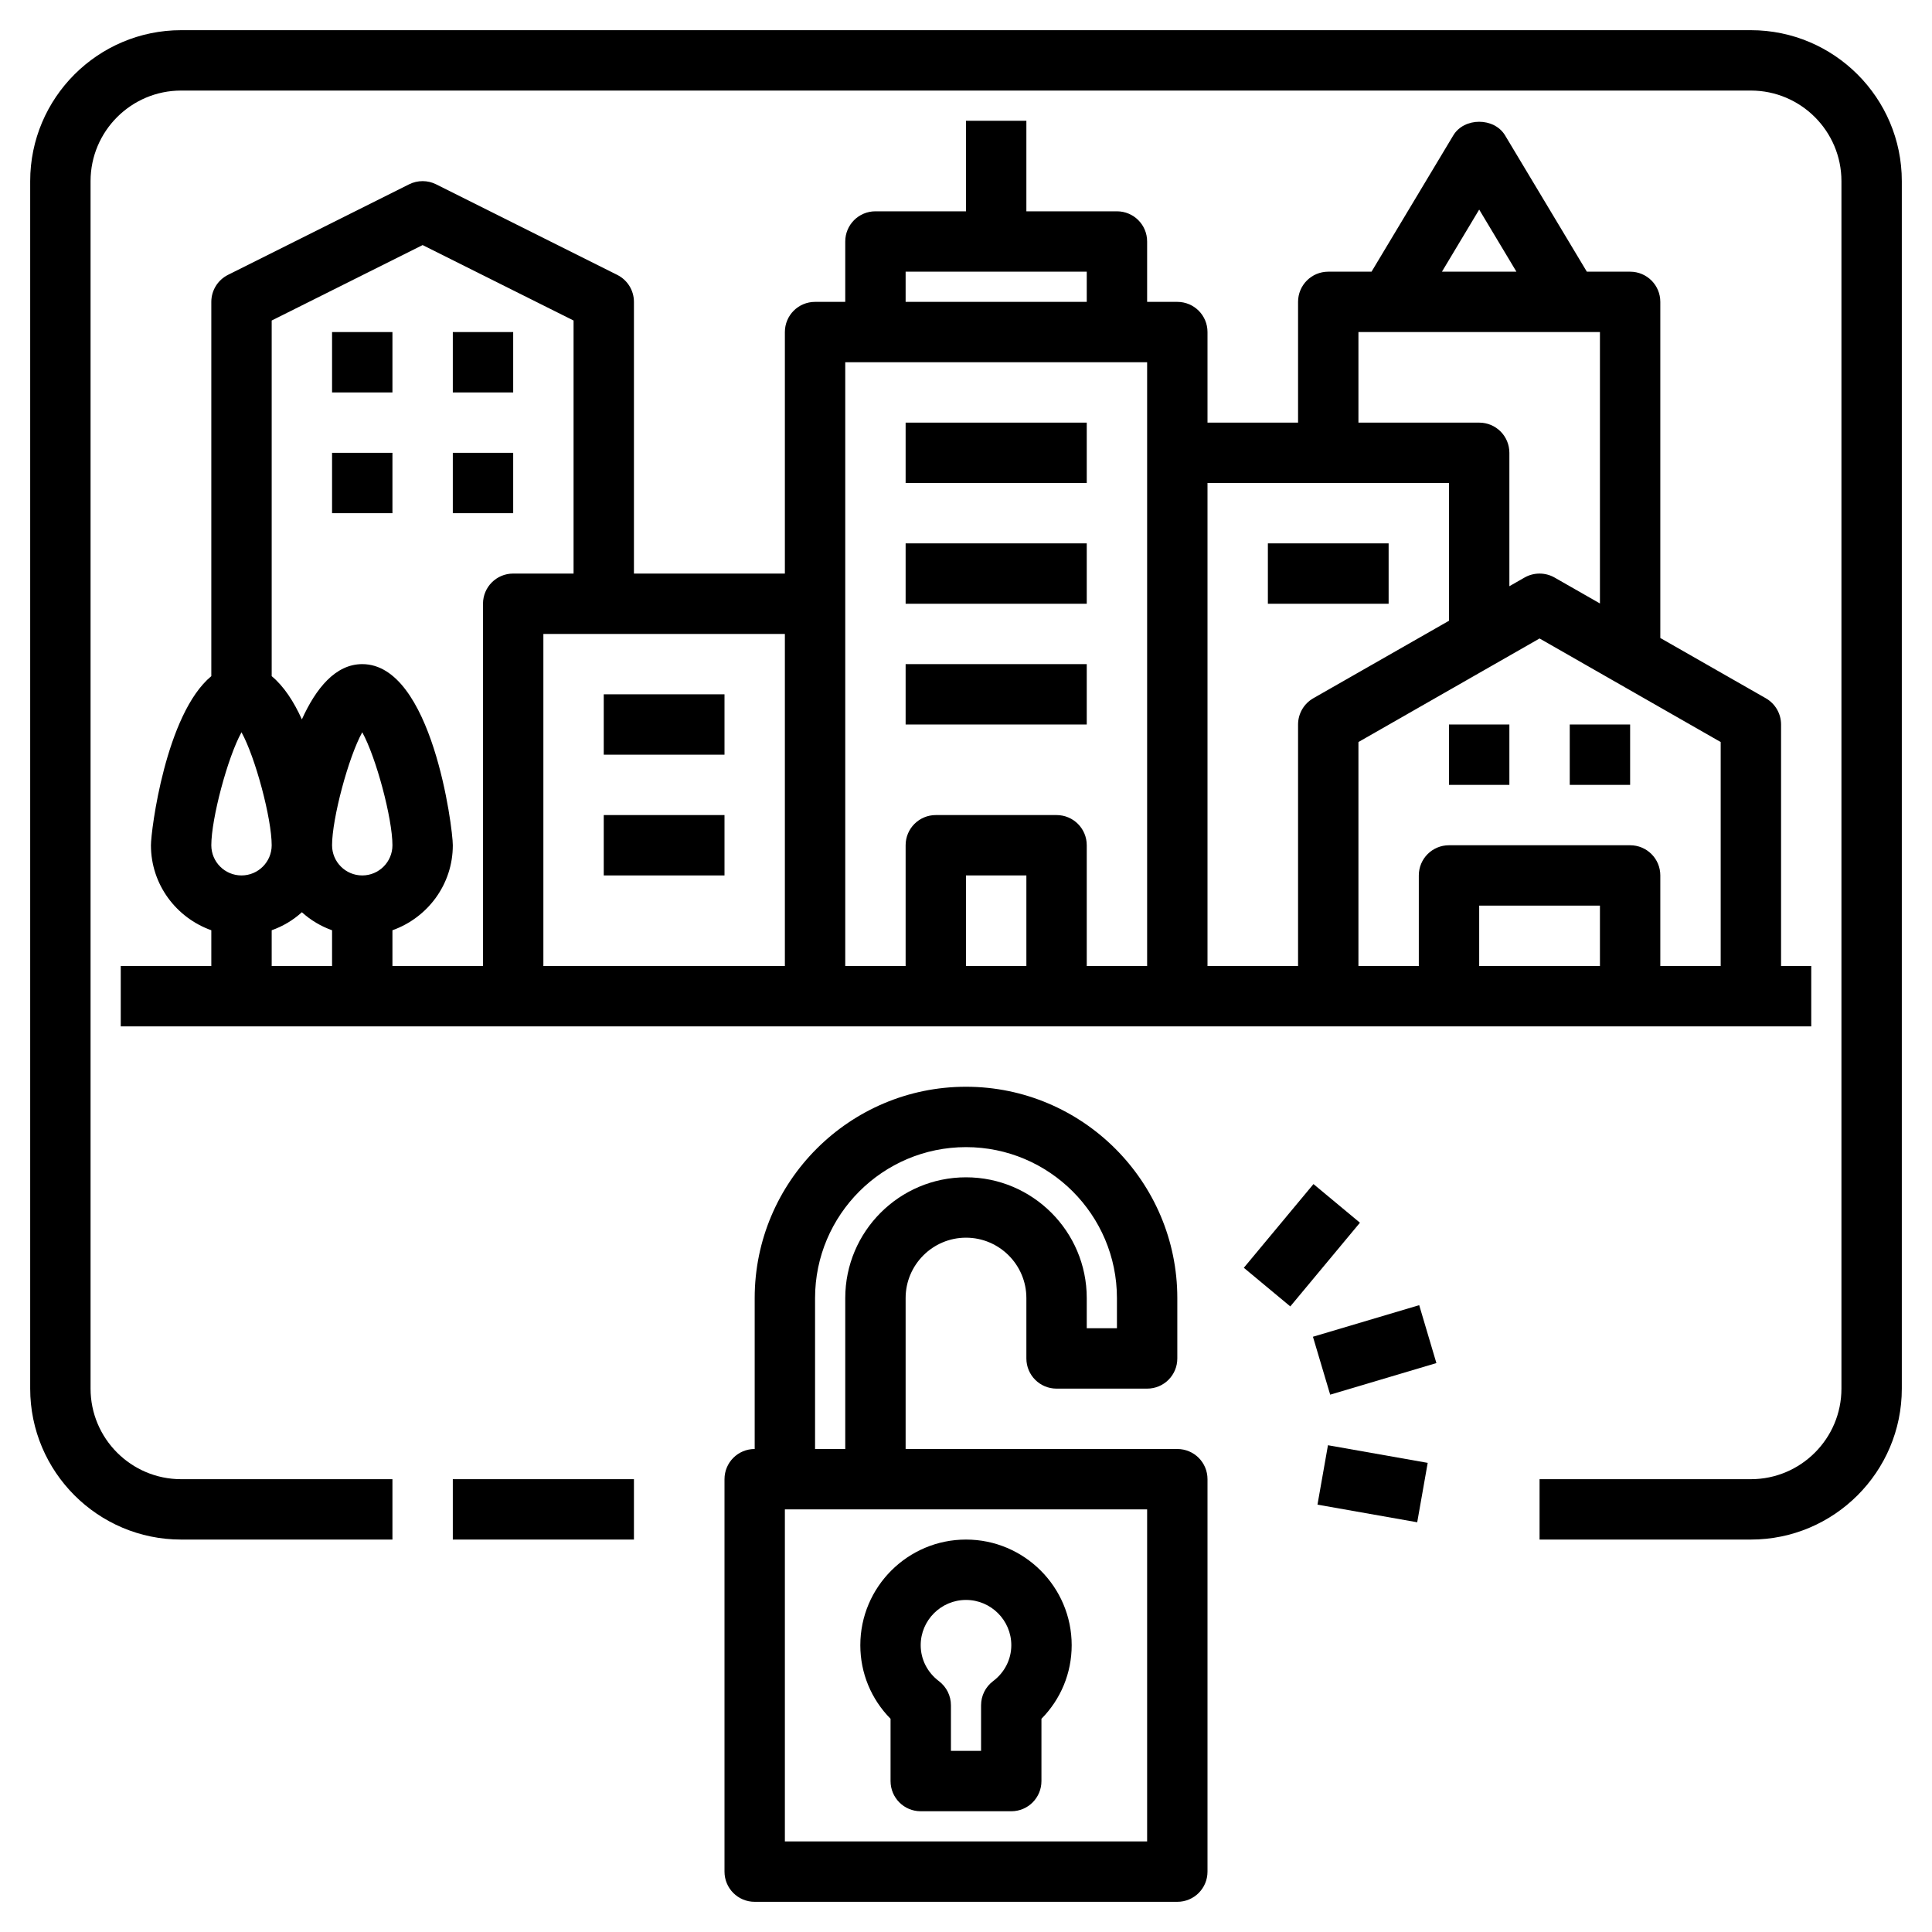
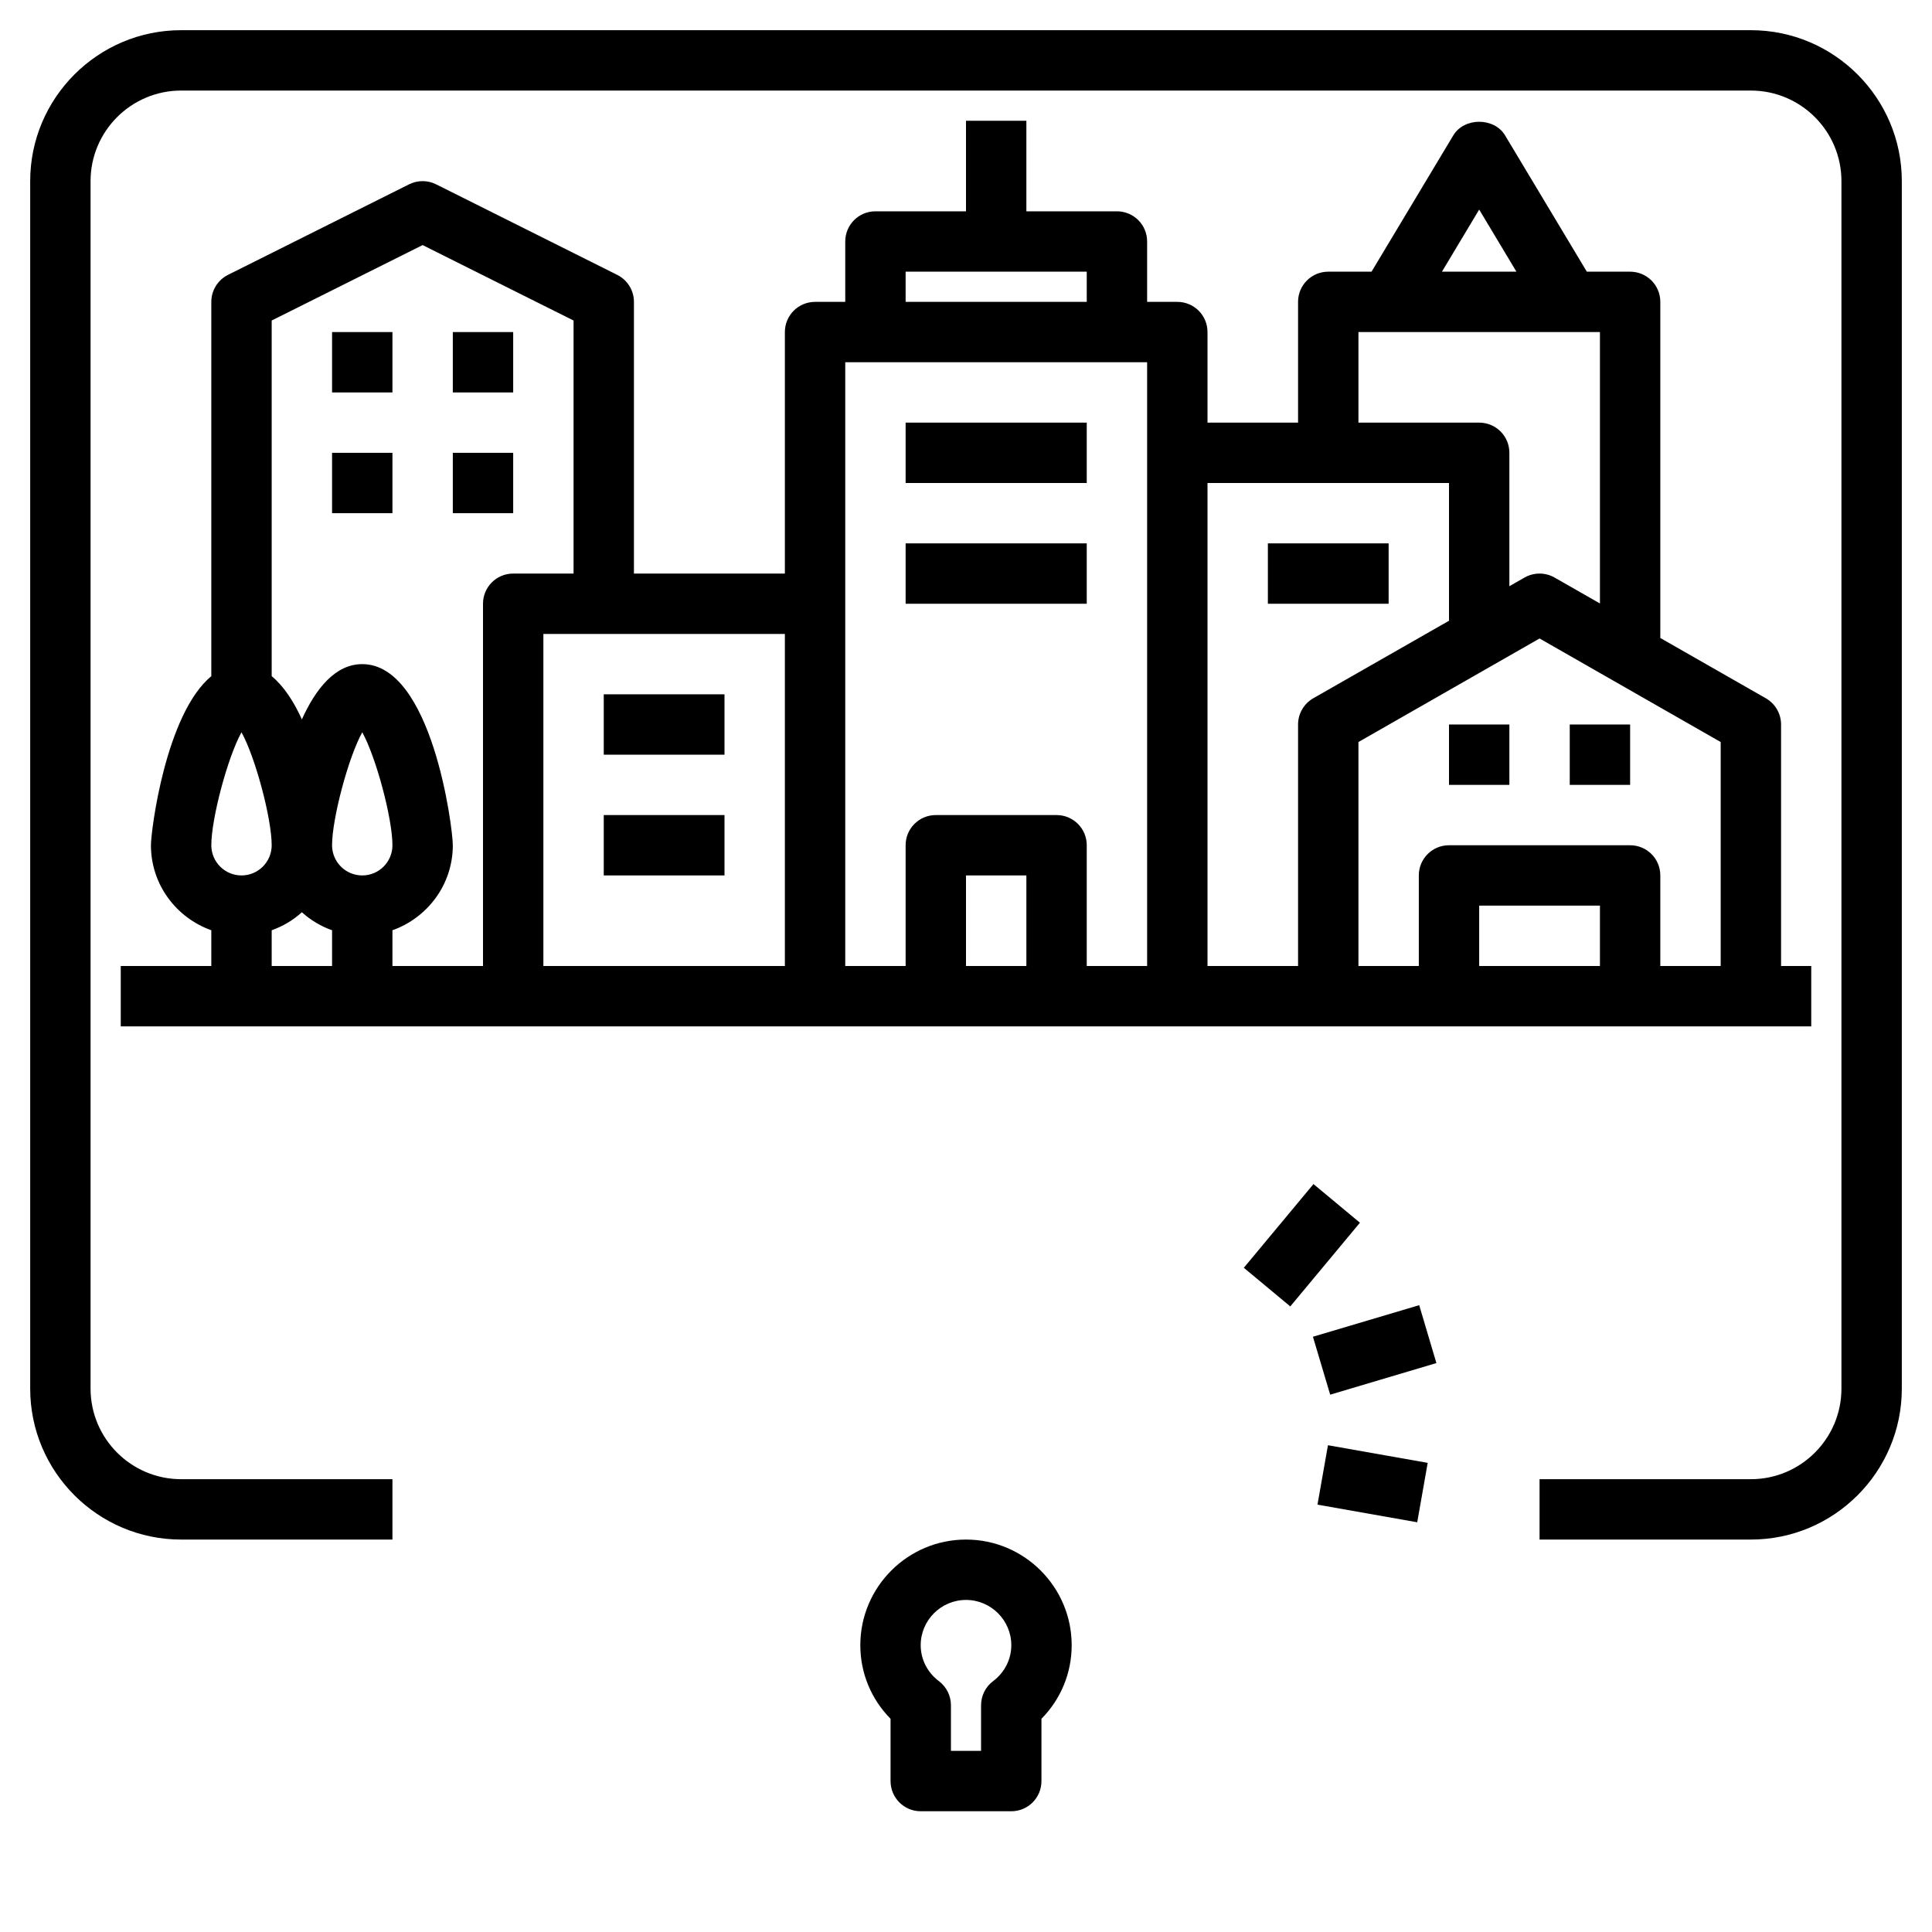
<svg xmlns="http://www.w3.org/2000/svg" width="40" height="40" viewBox="0 0 40 40" fill="none">
  <g clip-path="url(#clip0_1165_12261)">
    <path d="M2.5 20V21.25H37.5V20H36.875V15C36.875 14.776 36.755 14.569 36.56 14.457L34.375 13.209V6.25C34.375 5.904 34.096 5.625 33.75 5.625H32.854L31.161 2.803C30.935 2.427 30.314 2.427 30.089 2.803L28.396 5.625H27.5C27.154 5.625 26.875 5.904 26.875 6.25V8.75H25V6.875C25 6.529 24.721 6.25 24.375 6.25H23.75V5C23.75 4.654 23.471 4.375 23.125 4.375H21.25V2.5H20V4.375H18.125C17.779 4.375 17.5 4.654 17.5 5V6.25H16.875C16.529 6.25 16.25 6.529 16.25 6.875V11.875H13.125V6.25C13.125 6.013 12.991 5.797 12.779 5.691L9.029 3.816C8.854 3.728 8.646 3.728 8.47 3.816L4.72 5.691C4.509 5.797 4.375 6.013 4.375 6.25V13.999C3.431 14.781 3.125 17.194 3.125 17.5C3.125 18.314 3.649 19.001 4.375 19.26V20H2.5ZM7.5 18.125C7.155 18.125 6.875 17.845 6.875 17.5C6.875 16.949 7.212 15.681 7.5 15.161C7.788 15.681 8.125 16.949 8.125 17.5C8.125 17.845 7.845 18.125 7.5 18.125ZM21.25 20H20V18.125H21.25V20ZM33.125 20H30.625V18.75H33.125V20ZM35.625 20H34.375V18.125C34.375 17.779 34.096 17.5 33.75 17.5H30C29.654 17.5 29.375 17.779 29.375 18.125V20H28.125V15.363L31.875 13.219L35.625 15.363V20ZM30.625 4.339L31.396 5.625H29.854L30.625 4.339ZM28.125 6.875H33.125V12.494L32.185 11.957C31.993 11.848 31.756 11.848 31.565 11.957L31.25 12.137V9.375C31.25 9.029 30.971 8.75 30.625 8.75H28.125V6.875ZM30 10V12.852L27.19 14.457C26.995 14.569 26.875 14.776 26.875 15V20H25V10H30ZM18.75 5.625H22.5V6.25H18.75V5.625ZM23.75 7.5V20H22.5V17.5C22.5 17.154 22.221 16.875 21.875 16.875H19.375C19.029 16.875 18.75 17.154 18.75 17.5V20H17.5V7.5H23.75ZM16.25 20H11.25V13.125H16.25V20ZM8.75 5.074L11.875 6.636V11.875H10.625C10.279 11.875 10 12.154 10 12.5V20H8.125V19.26C8.851 19.001 9.375 18.314 9.375 17.5C9.375 17.135 8.943 13.75 7.5 13.75C6.944 13.75 6.539 14.255 6.25 14.894C6.083 14.525 5.876 14.207 5.625 13.999V6.636L8.75 5.074ZM5 15.161C5.288 15.681 5.625 16.949 5.625 17.5C5.625 17.845 5.345 18.125 5 18.125C4.655 18.125 4.375 17.845 4.375 17.5C4.375 16.949 4.712 15.681 5 15.161ZM5.625 19.26C5.859 19.177 6.069 19.051 6.25 18.887C6.431 19.05 6.641 19.177 6.875 19.26V20H5.625V19.26Z" fill="black" />
    <path d="M18.75 8.75H22.5V10H18.75V8.75Z" fill="black" />
    <path d="M18.75 11.25H22.5V12.5H18.75V11.25Z" fill="black" />
-     <path d="M18.75 13.75H22.5V15H18.75V13.75Z" fill="black" />
    <path d="M36.25 0.625H3.75C2.027 0.625 0.625 2.027 0.625 3.75V28.75C0.625 30.473 2.027 31.875 3.75 31.875H8.125V30.625H3.75C2.716 30.625 1.875 29.784 1.875 28.75V3.75C1.875 2.716 2.716 1.875 3.75 1.875H36.25C37.284 1.875 38.125 2.716 38.125 3.75V28.75C38.125 29.784 37.284 30.625 36.25 30.625H31.875V31.875H36.25C37.973 31.875 39.375 30.473 39.375 28.75V3.75C39.375 2.027 37.973 0.625 36.25 0.625Z" fill="black" />
    <path d="M18.438 36.875C18.438 37.221 18.717 37.5 19.062 37.5H20.938C21.283 37.5 21.562 37.221 21.562 36.875V35.586C21.963 35.179 22.188 34.639 22.188 34.062C22.188 32.856 21.206 31.875 20 31.875C18.794 31.875 17.812 32.856 17.812 34.062C17.812 34.64 18.037 35.179 18.438 35.586V36.875ZM20 33.125C20.517 33.125 20.938 33.546 20.938 34.062C20.938 34.354 20.8 34.626 20.561 34.806C20.404 34.924 20.312 35.109 20.312 35.305V36.25H19.688V35.305C19.688 35.109 19.596 34.925 19.439 34.806C19.2 34.626 19.062 34.354 19.062 34.062C19.062 33.546 19.483 33.125 20 33.125Z" fill="black" />
    <path d="M6.875 6.875H8.125V8.125H6.875V6.875Z" fill="black" />
    <path d="M9.375 6.875H10.625V8.125H9.375V6.875Z" fill="black" />
    <path d="M6.875 9.375H8.125V10.625H6.875V9.375Z" fill="black" />
    <path d="M9.375 9.375H10.625V10.625H9.375V9.375Z" fill="black" />
    <path d="M26.25 11.25H28.75V12.5H26.25V11.25Z" fill="black" />
    <path d="M12.5 14.375H15V15.625H12.5V14.375Z" fill="black" />
    <path d="M12.5 16.875H15V18.125H12.5V16.875Z" fill="black" />
    <path d="M30 15H31.25V16.25H30V15Z" fill="black" />
    <path d="M32.5 15H33.75V16.25H32.5V15Z" fill="black" />
-     <path d="M24.375 30H18.75V26.875C18.75 26.186 19.311 25.625 20 25.625C20.689 25.625 21.25 26.186 21.25 26.875V28.125C21.25 28.471 21.529 28.75 21.875 28.75H23.75C24.096 28.75 24.375 28.471 24.375 28.125V26.875C24.375 24.463 22.412 22.5 20 22.5C17.588 22.5 15.625 24.463 15.625 26.875V30C15.279 30 15 30.279 15 30.625V38.75C15 39.096 15.279 39.375 15.625 39.375H24.375C24.721 39.375 25 39.096 25 38.75V30.625C25 30.279 24.721 30 24.375 30ZM16.875 26.875C16.875 25.152 18.277 23.75 20 23.75C21.723 23.75 23.125 25.152 23.125 26.875V27.5H22.5V26.875C22.5 25.496 21.379 24.375 20 24.375C18.621 24.375 17.5 25.496 17.5 26.875V30H16.875V26.875ZM23.75 38.125H16.25V31.25H23.75V38.125Z" fill="black" />
    <path d="M27.183 27.676L29.383 27.022L29.739 28.221L27.54 28.875L27.183 27.676Z" fill="black" />
    <path d="M25.752 26.248L27.194 24.515L28.156 25.315L26.714 27.048L25.752 26.248Z" fill="black" />
    <path d="M27.277 31.152L27.494 29.922L29.559 30.287L29.342 31.517L27.277 31.152Z" fill="black" />
-     <path d="M9.375 30.625H13.125V31.875H9.375V30.625Z" fill="black" />
  </g>
  <defs>
    <clipPath id="clip0_1165_12261">
      <rect width="40" height="40" fill="white" />
    </clipPath>
  </defs>
</svg>